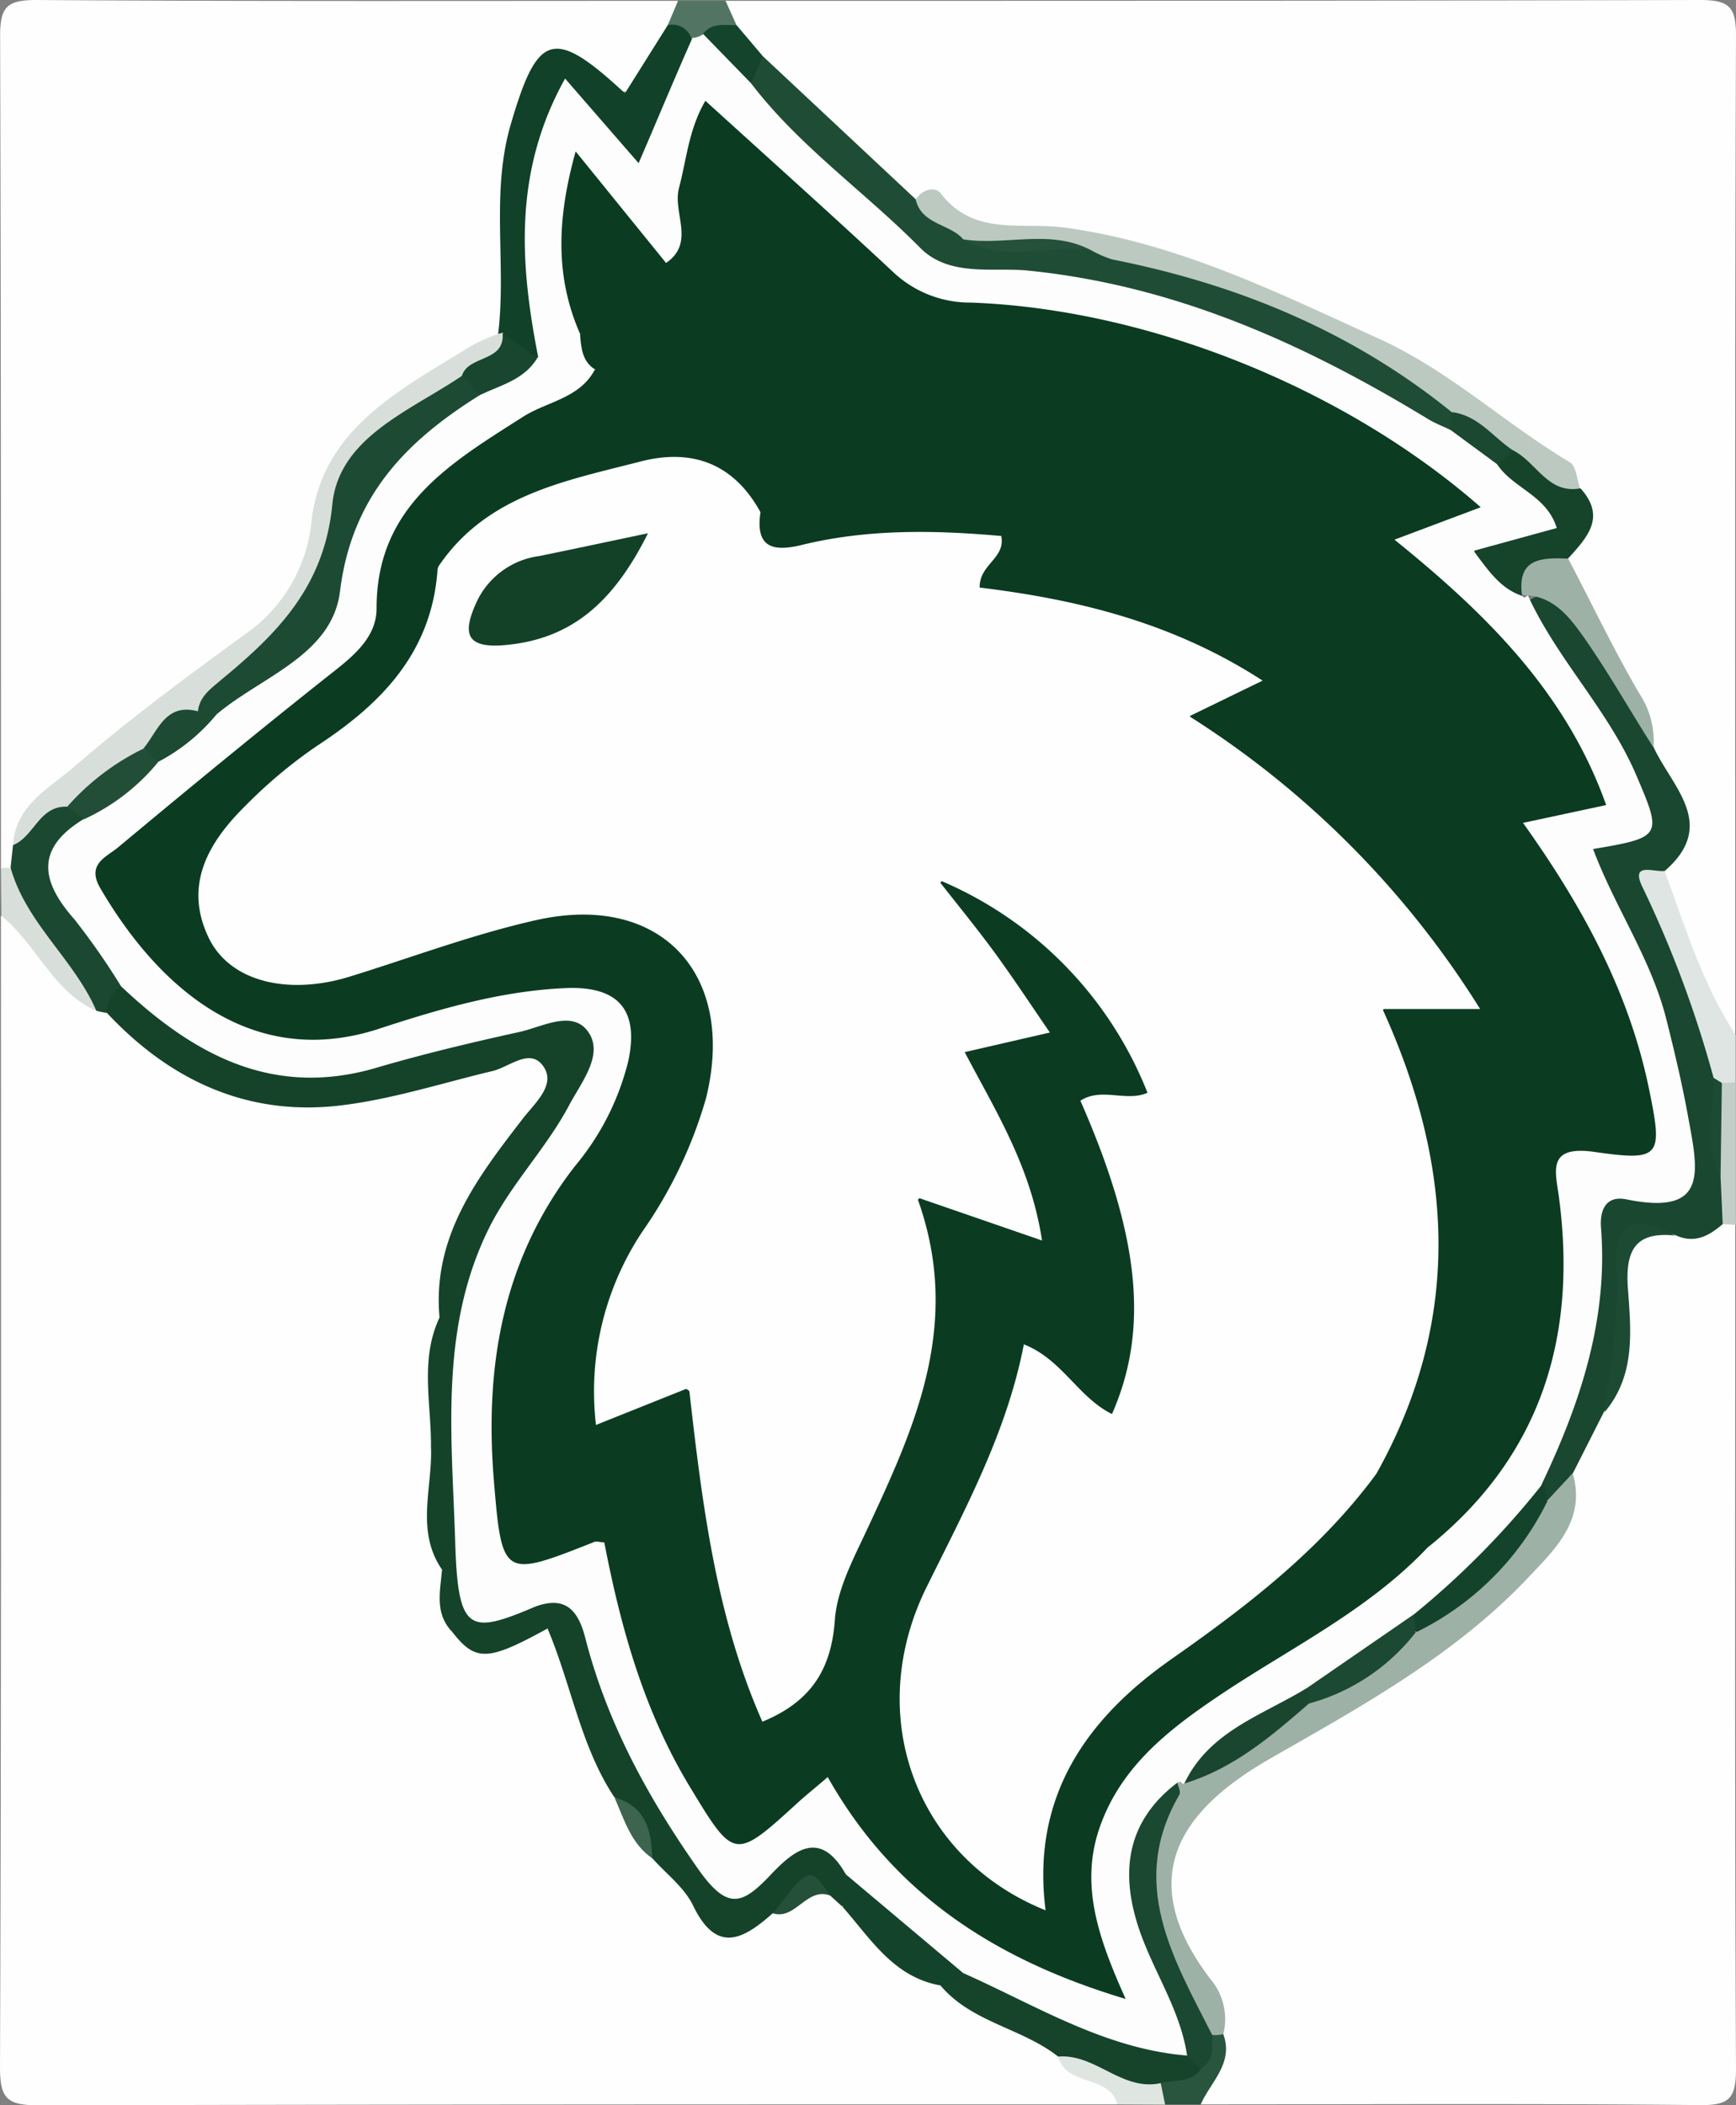
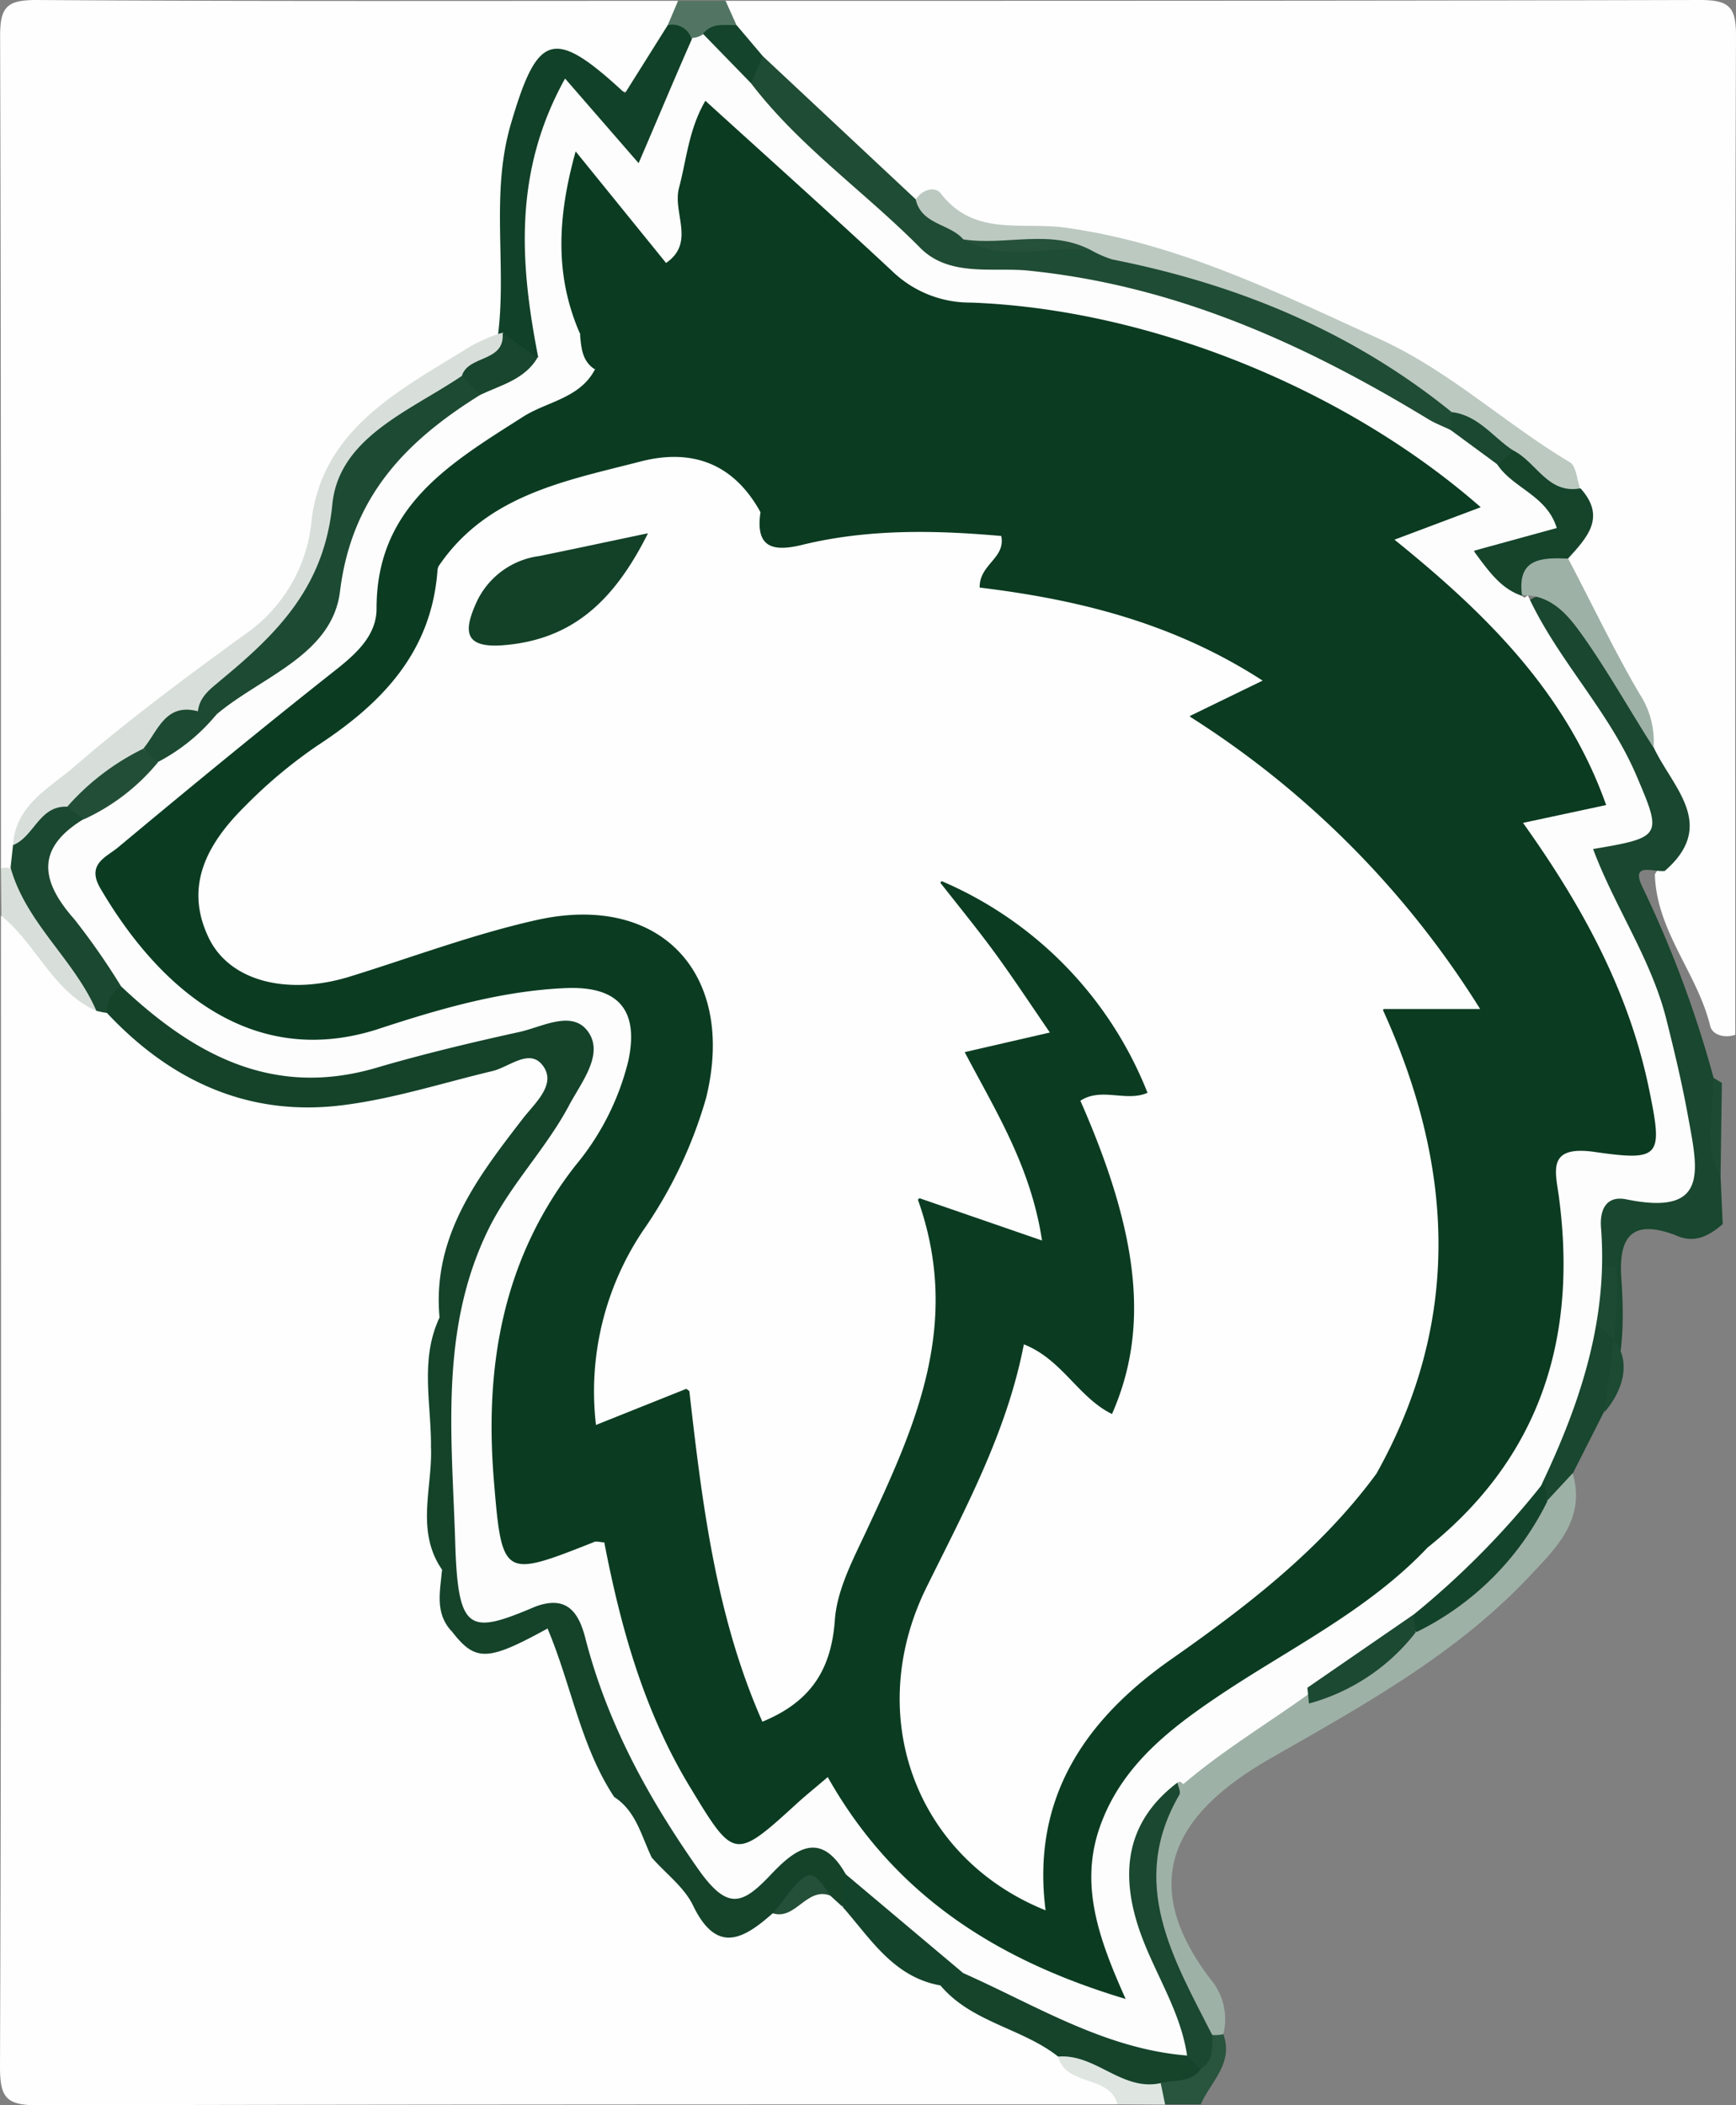
<svg xmlns="http://www.w3.org/2000/svg" viewBox="0 0 146.14 177.15">
  <rect x="0" y="0" width="146.14" height="177.15" fill="#808080" stroke="none" />
  <defs>
    <style>.cls-1{fill:#fefefe;}.cls-2{fill:#dfe5e2;}.cls-3{fill:#d8dfdb;}.cls-4{fill:#dfe6e2;}.cls-5{fill:#c3cec8;}.cls-6{fill:#29543d;}.cls-7{fill:#527563;}.cls-8{fill:#14432a;}.cls-9{fill:#15442b;}.cls-10{fill:#1b4830;}.cls-11{fill:#14432b;}.cls-12{fill:#244f38;}.cls-13{fill:#3d644f;}.cls-14{fill:#19472f;}.cls-15{fill:#1f4c34;}.cls-16{fill:#bcc9c1;}.cls-17{fill:#9eb1a7;}.cls-18{fill:#15442c;}.cls-19{fill:#114128;}.cls-20{fill:#1d4a33;}.cls-21{fill:#1a4830;}.cls-22{fill:#fdfdfd;}.cls-23{fill:#224e37;}.cls-24{fill:#255039;}.cls-25{fill:#18462e;}.cls-26{fill:#1d4a32;}.cls-27{fill:#1a462f;}.cls-28{fill:#1c4932;}.cls-29{fill:#0b3b21;}.cls-30{fill:#0b3c22;}.cls-31{fill:#124128;}</style>
  </defs>
  <title>Middel 1</title>
  <g id="Laag_2" data-name="Laag 2">
    <g id="Laag_1-2" data-name="Laag 1">
      <path class="cls-1" d="M94.08,177.07c-30.26,0-60.51,0-90.77.08-2.78,0-3.32-.58-3.31-3.33.12-32.25.08-64.5.08-96.75,2.62-.5,3.07,2,4.4,3.24A23.24,23.24,0,0,0,9,84.12c.44.24.85.51,1.26.78,8.42,8.16,18.11,7.84,28.39,4.48,2.39-.78,5.52-2.58,7.46-.06,2.2,2.88-.84,5.24-2.35,7.43-3.1,4.47-5.31,9.21-5.81,14.68-.94,3.45-.34,7-.49,10.46.08,3.16-.37,6.36.59,9.46.4,1.61.1,3.35.86,4.9,2.38,3.43,5.15-.64,7.65.38,3.4,4,3.69,9.28,6.06,13.69a15.57,15.57,0,0,0,3.16,5.21A23.59,23.59,0,0,1,59,159.14c1.56,2.61,3.43,2.56,5.65,1,1.72-.53,3.13-2,5.14-1.67a4.75,4.75,0,0,1,1.78,1c2.64,2.39,4.81,5.31,8,7,3.21,2.23,7.17,3.11,10.2,5.66C90.84,174.21,94.52,173.84,94.08,177.07Z" />
      <path class="cls-1" d="M61.08.07c27.33,0,54.66,0,82-.07,2.5,0,3.07.57,3.06,3.07-.1,28-.06,56-.06,84-.91.32-1.93,0-2.11-.73-1.07-4.44-4.54-8-4.66-12.78,2.55-3.78.34-7.12-1-10.54-1.23-5.68-5.35-10.07-7-15.55.28-2.13,2.09-4.14.5-6.42C118.23,29.55,103,21.74,85.07,20.44c-3-.22-4.89-2.71-7.77-2.74-4.39-.69-6.09-4.73-9-7.27-1.6-1.41-3-3-4.54-4.52a15,15,0,0,1-2.5-3.26C60.91,1.81,60.48,1,61.08.07Z" />
      <path class="cls-1" d="M.08,73.07c0-23.34,0-46.67-.07-70C0,.57.58,0,3.08,0c18,.12,36,.07,54,.07A3.35,3.35,0,0,1,56.93,3c-2.77,5.54-2.81,5.64-8.07,3.34-2-.86-2.77.07-3.4,1.55a23.82,23.82,0,0,0-2.14,9.55c0,3.43.54,6.92-.57,10.3-4.1,3.81-9.33,6.24-12.92,10.73-1.4,1.75-2.56,3.36-2.55,5.71,0,4.6-2.47,7.81-6.09,10.24-5,3.34-9.1,7.73-14.1,11A11.08,11.08,0,0,0,2.4,71.14a5.3,5.3,0,0,1-1,1.94A1,1,0,0,1,.08,73.07Z" />
-       <path class="cls-1" d="M146.08,103.07c0,23.66-.05,47.33.06,71,0,2.5-.56,3.09-3.06,3.06-14-.14-28-.06-42-.06-.66-2.15,1.23-4,.7-6.12a7.89,7.89,0,0,0-1.23-4.21c-5.14-8.41-3.88-14.59,4.55-19.15,6.16-3.32,11.86-7.29,17.65-11.12,4.43-2.92,8.4-6.63,8.71-12.61.29-2.38,1.56-4.28,2.88-6.17,1.77-3,1.34-6.33,1.4-9.57.06-3,.92-5.17,4.35-5.33,1.55-.05,3.07-.38,4.63-.38A2.53,2.53,0,0,1,146.08,103.07Z" />
-       <path class="cls-2" d="M140.11,73.24c1.75,4.71,3.19,9.56,6,13.83v4a2.05,2.05,0,0,1-1.43.55,2.64,2.64,0,0,1-1.4-.66c-2.43-5-4.11-10.32-6.09-15.5C136.11,72.69,137.3,71.58,140.11,73.24Z" />
      <path class="cls-3" d="M.08,73.07a1.48,1.48,0,0,1,.81,0c3.62,3.27,7.05,6.67,7.23,12-3.69-1.65-5.06-5.63-8-8Z" />
      <path class="cls-4" d="M94.08,177.07c-.71-2.53-4.31-1.47-5-4,3.51-1.91,6.13.81,9.09,1.75a1.81,1.81,0,0,1-.09,2.27Z" />
-       <path class="cls-5" d="M145,91.13l1.13-.06v12L145,103c-1.25-1.13-1.21-2.67-1.3-4.16C143.9,96.26,143.1,93.48,145,91.13Z" />
      <path class="cls-6" d="M98.08,177.07l-.37-1.79c.43-1.08,1.59-1.25,2.36-1.9s1.11-1.73,1.84-2.46a.77.77,0,0,1,1.07.24c.89,2.46-1.06,4-1.9,5.91Z" />
      <path class="cls-7" d="M56.21,2.12,57.08.07h4l.9,2A4.55,4.55,0,0,1,59.35,3.5a3.51,3.51,0,0,1-1.21,0A3.5,3.5,0,0,1,56.21,2.12Z" />
      <path class="cls-8" d="M37,110.86c-.62-6.82,3.19-11.78,7-16.72,1-1.29,2.75-2.79,1.81-4.31-1.13-1.8-2.94,0-4.43.31-4.17,1-8.28,2.32-12.5,2.85C21,94,14.4,91,9,85.23c-.73-1.2-.38-2,.86-2.6,2.07-.17,3.34,1.3,4.77,2.4a18.25,18.25,0,0,0,16.93,3.45,105.93,105.93,0,0,1,13.6-3.26c5.22-.76,6.87,1.42,4.81,6.31a37.57,37.57,0,0,1-4.79,7.6c-7.36,10-6.26,21.35-5,32.69.29,2.67,2.26,3,4.42,2.81,1.18.38,1.82,1.09,1.49,2.4-5.06,2.78-6.07,2.81-8.07.22-1-1.61.13-3.54-.8-5.16-2.2-3.18-.88-6.68-.93-10.06C37.21,118.35,35.92,114.53,37,110.86Z" />
      <path class="cls-8" d="M46.08,137l-1-1.81c3.82-2.23,4.57.84,5.35,3.29a76.76,76.76,0,0,0,7.66,16.11c1.8,3,3.8,4.32,7.14,1.67,2.92-2.31,5.57-2.06,6.66,2.15a2.32,2.32,0,0,1-1,2l-1-.91c-2.51-2.41-3.13,1.31-4.84,1.49-2.48,2.2-4.73,3.47-6.72-.68-.74-1.52-2.28-2.66-3.46-4-.88-1.81-1.31-3.91-3.17-5.11C48.86,146.9,48.09,141.72,46.08,137Z" />
      <path class="cls-9" d="M101.1,174.08c-.84,1.22-2.23.88-3.39,1.2-3.25.72-5.49-2.5-8.63-2.23-3.06-2.41-7.3-2.87-9.92-6a2.94,2.94,0,0,1,2.48-1.44c6.28,2,12,5.61,18.56,6.71C100.89,172.7,101.45,173.16,101.1,174.08Z" />
      <path class="cls-10" d="M10.14,83.05A2.34,2.34,0,0,0,9,85.23a6.68,6.68,0,0,1-.89-.18C6.24,80.72,2.2,77.69.89,73l.21-1.92c1.33-1.66,2.25-3.89,5-3.7a1.75,1.75,0,0,1,1.33,1.5c-2.86,3.38-2.17,6.37.76,9.4C9.32,79.52,10.67,81,10.14,83.05Z" />
      <path class="cls-11" d="M81.08,166.06a1.92,1.92,0,0,1-1.92,1c-3.94-.7-5.86-3.92-8.22-6.6l.26-2.69C75.22,159.65,79,161.9,81.08,166.06Z" />
      <path class="cls-8" d="M37,110.86c-.28,3.72,1,7.54-.72,11.17C36.36,118.3,35.29,114.49,37,110.86Z" />
      <path class="cls-12" d="M65.08,161c3.06-4,3.06-4,4.84-1.49C67.91,158.73,67,161.57,65.08,161Z" />
-       <path class="cls-13" d="M51.73,151.25c2.63.73,3.12,2.78,3.17,5.11C53.11,155.12,52.55,153.1,51.73,151.25Z" />
      <path class="cls-8" d="M37.21,132.09c1.48,1.53.66,3.42.8,5.16C36.58,135.71,37.06,133.88,37.21,132.09Z" />
      <path class="cls-14" d="M144.84,99l.18,4c-1.16,1-2.39,1.68-4,.92-3.65-1.36-4.79.13-4.53,3.71.27,3.79.17,7.59-1.46,11.16L132.39,124c-.07,1.6-.69,2.56-2.49,2.16a3.1,3.1,0,0,1-.63-1.42c2.13-7.1,4.8-14.07,4.83-21.66,0-1.9,1.55-3,3.36-3.07,4.06-.22,4.26-2.44,3.66-5.78a54.76,54.76,0,0,0-6.05-17.78c-1.37-2.38-2.79-4.77.72-6.68,1.78-1,1.28-2.5.63-3.9a53.33,53.33,0,0,0-5.29-9.55c-1.26-1.69-2.89-3.3-2.49-5.74,2.73-1.81,3.83.71,5,2.16a49.59,49.59,0,0,1,5.6,10.21c1.58,3.33,5.35,6.47.91,10.33-.88.14-2.93-.8-1.89,1.35a93.47,93.47,0,0,1,6,16.09C145.1,93.4,144.07,96.28,144.84,99Z" />
      <path class="cls-15" d="M64.22,4.73,77.12,16.8c2,.39,3.09,2.25,4.84,3.06,3.25.52,6.55-.07,9.81.38a109.31,109.31,0,0,1,26.52,10.68c1.68,1,3.68,1.65,4.31,3.82a2.23,2.23,0,0,1-.43,1.46c-2,.63-3.5-.62-5-1.53a79.88,79.88,0,0,0-34.2-11.23c-3.69-.31-6.84-1.59-9.13-4.41-3.42-4.19-9.28-6-11.16-11.69A3,3,0,0,1,64.22,4.73Z" />
      <path class="cls-16" d="M122.21,34.68c-8.39-6.8-18.06-10.77-28.58-12.85a9.27,9.27,0,0,1-1.75-.76c-3.5-1.4-7.27.29-10.79-.93-1.14-1.33-3.49-1.22-4-3.34.53-.88,1.64-1.13,2.09-.54,2.81,3.66,6.8,2.4,10.45,2.89,9.45,1.28,17.9,5.46,26.47,9.36,5.91,2.68,10.58,7.12,16.06,10.39.53.32.59,1.45.86,2.21-3,2-4.43-.77-6.36-2C125.13,37.67,123,36.84,122.21,34.68Z" />
      <path class="cls-17" d="M139.2,62.91c-2-3.13-3.79-6.33-5.91-9.34-1.11-1.56-2.37-3.24-4.59-3.47a1.08,1.08,0,0,1-1.21-.88c.18-3.42,2-3.61,4.51-2.24,2,3.8,3.84,7.68,6,11.37A7.31,7.31,0,0,1,139.2,62.91Z" />
      <path class="cls-9" d="M132,47c-2.19-.08-4.32-.07-3.87,3.13-2.31.48-3.6-1-3.95-2.79-.58-2.8,2.76-2.21,3.95-4,.29-1.94-3-2.45-2.44-4.75.37-.73.86-1.13,1.69-.69,2,1,2.9,3.7,5.67,3.19C135.25,43.52,133.59,45.25,132,47Z" />
      <path class="cls-18" d="M64.22,4.73l-1,2.3c-2.93.19-3.37-2.1-4.1-4.1C59.85,1.86,61,2.14,62,2.11Z" />
      <path class="cls-19" d="M56.21,2.12a1.69,1.69,0,0,1,2,1.13c.7,3.72-1.55,6.59-3,9.56-1.27,2.53-2.9.91-4.31-.37-3.25-3-3.66-2.86-4.79,1.29A27.38,27.38,0,0,0,45.88,26c.27,1.5,1.37,3.19-.52,4.48a3.12,3.12,0,0,1-3.18-1.61c-.09-.24-.17-.48-.25-.73.73-5.88-.65-11.84,1.08-17.72,2.25-7.67,3.58-8.15,9.6-2.57Z" />
      <path class="cls-3" d="M5.66,67.88C3.3,67.77,2.88,70.4,1.1,71.11c.17-3.28,2.95-4.74,5-6.47,4.61-4,9.51-7.62,14.44-11.21a13.11,13.11,0,0,0,5.7-9.77c1-7.71,7.61-10.94,13.45-14.57a15.81,15.81,0,0,1,2.27-1l.38-.1c.93,2.64-1.45,3.38-2.71,4.77-2.42,1.71-4.78,3.5-7.11,5.32a9.12,9.12,0,0,0-3.93,6.61c-.3,4.8-2.17,8.41-6.38,11a21,21,0,0,0-4.55,4.49,19.75,19.75,0,0,0-4.87,3.66C10.48,65.34,8.55,67.47,5.66,67.88Z" />
      <path class="cls-17" d="M130.2,126.32l2.19-2.36c1.15,3.93-1.47,6.38-3.72,8.76-6.16,6.53-14,10.82-21.65,15.2-7.09,4.05-11.94,9.67-5.12,18.61a5.21,5.21,0,0,1,1.08,4.63,2.9,2.9,0,0,1-.93.07c-4.59-3-7.31-11.09-5.57-16.58a31,31,0,0,1,1.74-4.12,3.66,3.66,0,0,1,1-1.09c3.76-1.92,6.94-4.73,10.51-6.95a45.59,45.59,0,0,0,9-6C123.21,133.87,125.87,129.16,130.2,126.32Z" />
-       <path class="cls-20" d="M135.07,118.83c.46-4.06,1.28-8.07,1-12.21s1.95-4.28,4.95-2.66c-3.14-.32-4.17,1-4,4.18C137.28,111.79,137.77,115.65,135.07,118.83Z" />
+       <path class="cls-20" d="M135.07,118.83c.46-4.06,1.28-8.07,1-12.21c-3.14-.32-4.17,1-4,4.18C137.28,111.79,137.77,115.65,135.07,118.83Z" />
      <path class="cls-20" d="M144.84,99c-1.54-2.68-.53-5.55-.63-8.33l.74.45Q144.89,95.08,144.84,99Z" />
      <path class="cls-21" d="M99.11,150c.07.32.3.74.18,1-4.36,7.48-.5,13.82,2.76,20.24,0,1,.15,2.17-1,2.85L99.93,173c-2.9-3.47-4.5-7.64-5.73-11.85C92.72,156.12,95,151.67,99.11,150Z" />
      <path class="cls-22" d="M99.11,150c-4.21,3.2-4.83,7.39-3.28,12.14,1.2,3.67,3.53,6.92,4.1,10.82-6.93-.56-12.72-4.22-18.85-6.94l-9.88-8.31c-2.15-3.8-4.33-2.07-6.34.06-2.42,2.55-3.65,3-6.17-.62-4.2-6-7.6-12.24-9.42-19.33-.59-2.3-1.65-3.57-4.19-2.64-5.57,2.37-6.53,2.22-6.76-5.41-.27-8.86-1.37-18,2.88-26.5C43.06,99.58,46,96.6,47.91,93c1-1.88,2.83-4.13,1.72-6-1.29-2.15-3.91-.61-5.89-.17-4.05.89-8.08,1.85-12,3-8.78,2.6-15.47-1.1-21.55-6.84a59,59,0,0,0-3.93-5.64c-2.87-3.24-3.27-6,.85-8.47,1.11-2.66,4-3.37,5.78-5.31,1.42-1.81,3.94-2.27,5.2-4.28a20.9,20.9,0,0,1,4.5-3.84c3.92-2.36,5.37-5.72,6.06-10.09,1-6.3,6.13-9.5,11-12.74a18.31,18.31,0,0,1,5.66-2.55c-1.54-7.85-2.11-15.61,2.26-23.46l6.19,7.12c1.57-3.64,3-7.09,4.53-10.54a1.72,1.72,0,0,0,.91-.32L63.22,7c4.06,5.32,9.58,9.14,14.24,13.85,2.43,2.46,6.08,1.64,9,1.91C98.94,24,109.83,28.94,120.28,35.3c.56.33,1.18.57,1.77.85,2.07,0,3.1,1.39,4,2.94,1.33,2,4.17,2.6,5,5.34l-7,1.92c1.26,1.69,2.25,3.14,4,3.76l.29.18.28-.19c2.47,5.39,6.78,9.65,9.13,15.14,2.18,5.1,2.19,5.22-3.64,6.2,1.84,4.92,4.89,9.24,6.17,14.34.68,2.71,1.32,5.38,1.82,8.14.83,4.54,1.82,8.43-5.18,7-1.59-.33-2.28.71-2.14,2.43.59,7.63-1.71,14.61-4.92,21.38-2.09,5.2-6.29,8.5-10.58,11.72a64.23,64.23,0,0,1-9.13,6.1c-3.51,2.52-7.23,4.75-10.53,7.57l-.28-.21Z" />
      <path class="cls-23" d="M13.29,64.15a17.49,17.49,0,0,1-6.23,4.79l-1.4-1.06A20.49,20.49,0,0,1,12.06,63C12.47,63.39,13.12,63.51,13.29,64.15Z" />
      <path class="cls-11" d="M119,135.86a70.61,70.61,0,0,0,11-11.18c.08.54.17,1.09.26,1.64a24.08,24.08,0,0,1-11,11A1,1,0,0,1,119,135.86Z" />
      <path class="cls-24" d="M81.09,20.14c3.58.56,7.33-.92,10.79.93C88.3,20.58,84.54,22.13,81.09,20.14Z" />
      <path class="cls-21" d="M126.07,39.09l-4-2.94.16-1.47c2.23.27,3.47,2.13,5.17,3.24Z" />
      <path class="cls-25" d="M45.23,30.13c-1.1,1.82-3.07,2.27-4.81,3.1-1.4.33-1.75-.36-1.54-1.6.54-1.78,3.65-1.12,3.43-3.61Z" />
      <path class="cls-20" d="M38.88,31.63l1.54,1.6c-6.2,3.86-10.79,8.5-11.79,16.47C28,55.13,22,56.92,18.22,60.12a1,1,0,0,1-1.56-.27c.15-1.3,1.14-1.93,2-2.68,4.71-3.89,8.66-7.82,9.32-14.77C28.56,36.78,34.55,34.56,38.88,31.63Z" />
      <path class="cls-26" d="M16.66,59.85l1.56.27a15.87,15.87,0,0,1-4.93,4L12.06,63C13.3,61.52,13.91,59.12,16.66,59.85Z" />
-       <path class="cls-27" d="M99.7,150.07c2.1-4.43,6.61-5.75,10.36-8.06a.87.87,0,0,1,.13,1.33C107,146.12,103.83,148.81,99.7,150.07Z" />
      <path class="cls-28" d="M110.19,143.34l-.13-1.33,8.93-6.15.18,1.5A17,17,0,0,1,110.19,143.34Z" />
      <path class="cls-29" d="M56.05,22.14c2.53-1.71.55-4.23,1.11-6.33.64-2.39.81-4.91,2.22-7.33C64.66,13.28,69.94,18,75.09,22.8a9.43,9.43,0,0,0,6.62,2.66c15,.54,31.55,7.24,42.94,17.22l-7.26,2.73c7.69,6.21,14.45,12.84,17.82,22.33l-7,1.5c5,7,8.92,14.18,10.61,22.4,1.17,5.68,1,6.09-4.56,5.29-4.21-.61-3.26,1.78-3,4,1.51,11.71-1.62,21.66-11,29.22-5.39.84-5.82.44-4.65-4.48.19-.83-.22-1.59-.22-2.4.47-3.85,2.7-7.11,3.57-10.85,1.85-8,.56-15.54-2.19-23-1-2.84-1.73-5.1,2.53-5.64,3.25-.41,1.45-2.26.55-3.47a68.42,68.42,0,0,0-16.25-16c-4.59-3.14-4.56-3.34-.75-7.52a45.42,45.42,0,0,0-16.46-5.37c-2.18-.26-5,.16-4.66-3.6.15-1.87-1.54-1.37-2.56-1.37a59,59,0,0,0-11,.45c-2.83.5-5-.06-5.29-3.5.55-3.42.32-6.17-4.23-6.38-2.08-.1-2.86-1.92-3.21-3.83A20.23,20.23,0,0,0,53,25.81C51.35,23.09,53.41,22,56.05,22.14Z" />
      <path class="cls-30" d="M115.87,124c.77.31,1.95,1.15,1.57,1.55-4.93,5.18,1,3.65,2.8,4.6-5.09,5.41-11.78,8.58-17.81,12.66-4.36,2.94-8.34,6.14-10,11.39-1.45,4.7.12,9.07,2.33,14-11.15-3.34-19.59-8.94-25.08-18.67-.92.79-1.69,1.41-2.43,2.07-5.42,4.95-5.42,4.95-9.17-1.24-3.85-6.35-5.82-13.37-7.21-20.58-.37,0-.69-.15-.93,0-7.59,3-7.69,3-8.37-5.27-.78-9.56.75-18.58,6.84-26.4a21.9,21.9,0,0,0,4.48-8.83c.92-4.28-.82-6.31-5.22-6.14-5.54.23-10.85,1.81-16,3.5C20.93,90,13.19,82.85,8.45,74.75,7.23,72.67,9,72.11,10,71.25c6-5,12.08-10,18.2-14.83C30,55,31.7,53.47,31.7,51.2,31.69,42.63,37.86,39,44,35.09c2-1.3,4.8-1.55,6.08-4,.37-1.29.39-2.44-1.21-2.91-2.15-4.83-2-9.74-.41-15.44l7.63,9.41c-.92,1.3-5.79,1.77-.85,4.35.59.3.64,1.77.8,2.73.63,3.86.63,7.4,6.66,7.29,3.71-.07,1.11,4.25,1.41,6.59-5.54-3.86-11.21-3.61-17.24-1-5.19,2.23-9.24,5-10.11,11.19-.5,3.47-3.11,5.78-5.85,7.8-3.63,2.67-7.27,5.33-10.16,8.83-2.19,2.64-3.23,5.61-1.23,8.72s5.08,3.5,8.42,2.58c5-1.37,9.77-3.37,14.79-4.61a20.09,20.09,0,0,1,9.89-.33c6,1.53,9.53,7.27,8.56,14a28.74,28.74,0,0,1-5.21,12.85,24.14,24.14,0,0,0-4.39,11c-.26,2-.45,4,2.66,2.8,3.55-1.35,4.88.5,5.37,3.67,1,6.25,1.82,12.54,3.85,18.56.41,1.2.42,3,2.22,2.84a3.06,3.06,0,0,0,2.67-2.67c1.25-8.55,6.41-15.71,8.39-24a21.28,21.28,0,0,0,.58-9.36c-1.17-5.85-.28-6.52,5.57-4.75.77.23,1.48.8,2.77.21-.43-3.24-2.43-6-3.73-8.91C80.8,90,80,87.74,83.61,86.63c2.29-.69,1.56-2.09.64-3.46C82.76,81,80.94,79,79.63,76.65c-.47-.83-1.15-1.78-.19-2.7a2,2,0,0,1,2.35-.14c7.07,3.38,11.88,9,15.22,15.91.64,1.32.4,2.86-1.33,3.14-3.49.55-2.21,2.5-1.41,4.29,2.54,5.7,2.41,11.72,1.87,17.7-.38,4.38-2.27,5.3-5.84,2.8-2.85-2-3.79-1.46-4.6,1.74-1.32,5.21-4.47,9.66-6.56,14.55C74.84,144,77,151.63,86.46,158.15c.28-11.71,8.43-17.59,16.61-23.43a52.47,52.47,0,0,0,9.23-8.38C113.25,125.23,114.05,123.81,115.87,124Z" />
      <path class="cls-29" d="M48.83,28.17c1-.16,2.16-1.68,2.94-.11s-.48,2.39-1.73,3C49,30.36,48.93,29.27,48.83,28.17Z" />
      <path class="cls-1" d="M115.87,124c-4.7,6.39-10.86,11.12-17.28,15.62-7.25,5.08-11.78,11.68-10.57,21.12-10.91-4.38-15.39-16.37-10-27.23,3.24-6.56,6.74-13,8.17-20.39,3.21,1.25,4.59,4.48,7.42,5.86,3.14-7.12,2.34-15-2.66-26.36,1.77-1.16,3.86.13,5.65-.67A32.27,32.27,0,0,0,78.94,74c2,2.54,3.56,4.45,5,6.44s2.81,4.06,4.44,6.44l-7.17,1.65c2.63,5,5.56,9.62,6.51,15.85L77.2,100.75c3.88,10.63-.2,19.35-4.28,28.1-1.12,2.39-2.46,4.92-2.64,7.46-.3,4.16-2,6.87-6.1,8.56-3.9-8.8-5.07-18.29-6.18-28.1l-7.83,3.13a24.27,24.27,0,0,1,3.94-16.32,37.68,37.68,0,0,0,5.33-11.19C62,82,55.67,75.08,45.19,77.41c-5.33,1.19-10.49,3.14-15.73,4.76s-10.12.42-11.89-3.26c-2.15-4.46,0-8.07,3.12-11.14a40.28,40.28,0,0,1,6.13-5.1c5.36-3.52,9.46-7.79,10-14.56a1.09,1.09,0,0,1,.11-.48c4.07-6,10.69-7.17,17-8.8,4.36-1.12,7.85.19,10.09,4.27-.44,2.95,1,3.36,3.49,2.75,5.53-1.35,11.14-1.25,16.78-.75.37,1.9-1.85,2.36-1.82,4.34,8.22,1,16.25,2.93,23.82,7.83l-6.17,3A77.89,77.89,0,0,1,124.6,84.9h-8.22C122.5,98.33,123,111.26,115.87,124Z" />
      <path class="cls-31" d="M54.55,44.87c-2.95,5.9-6.54,9-12.28,9.43-3.22.22-3.22-1.23-2.21-3.51a6.8,6.8,0,0,1,5.32-4C48.1,46.24,50.83,45.65,54.55,44.87Z" />
    </g>
  </g>
</svg>